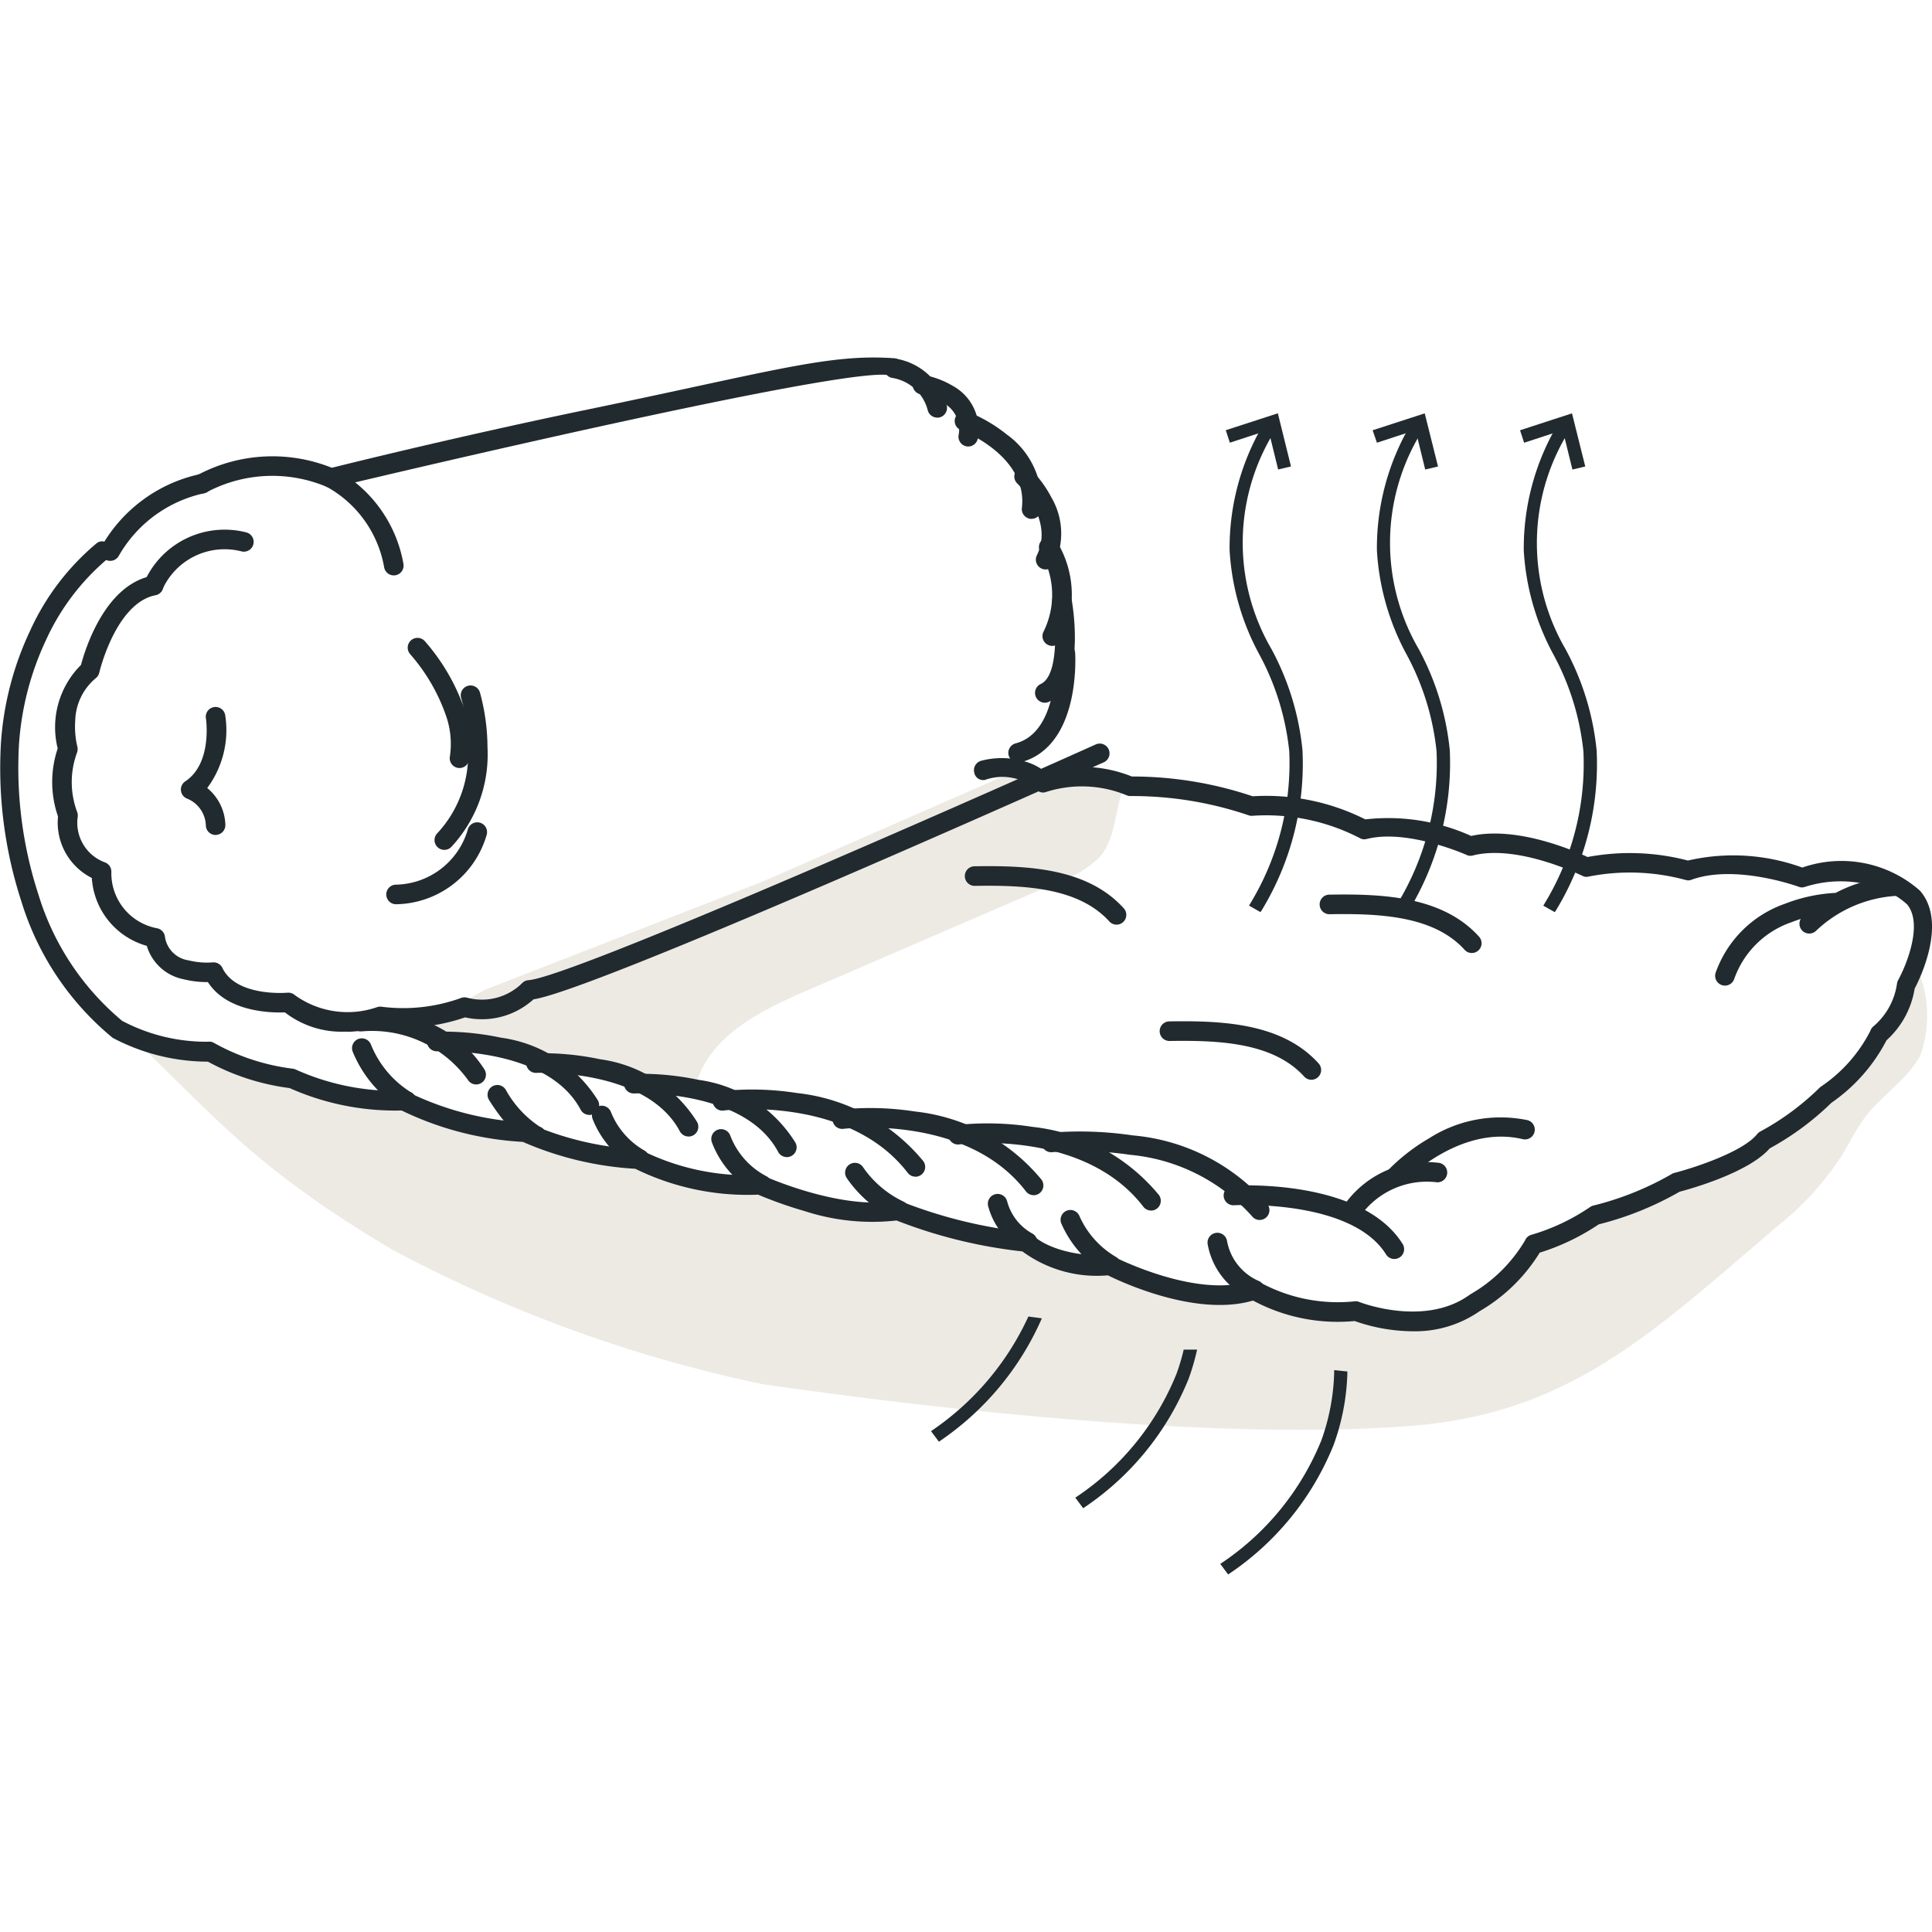
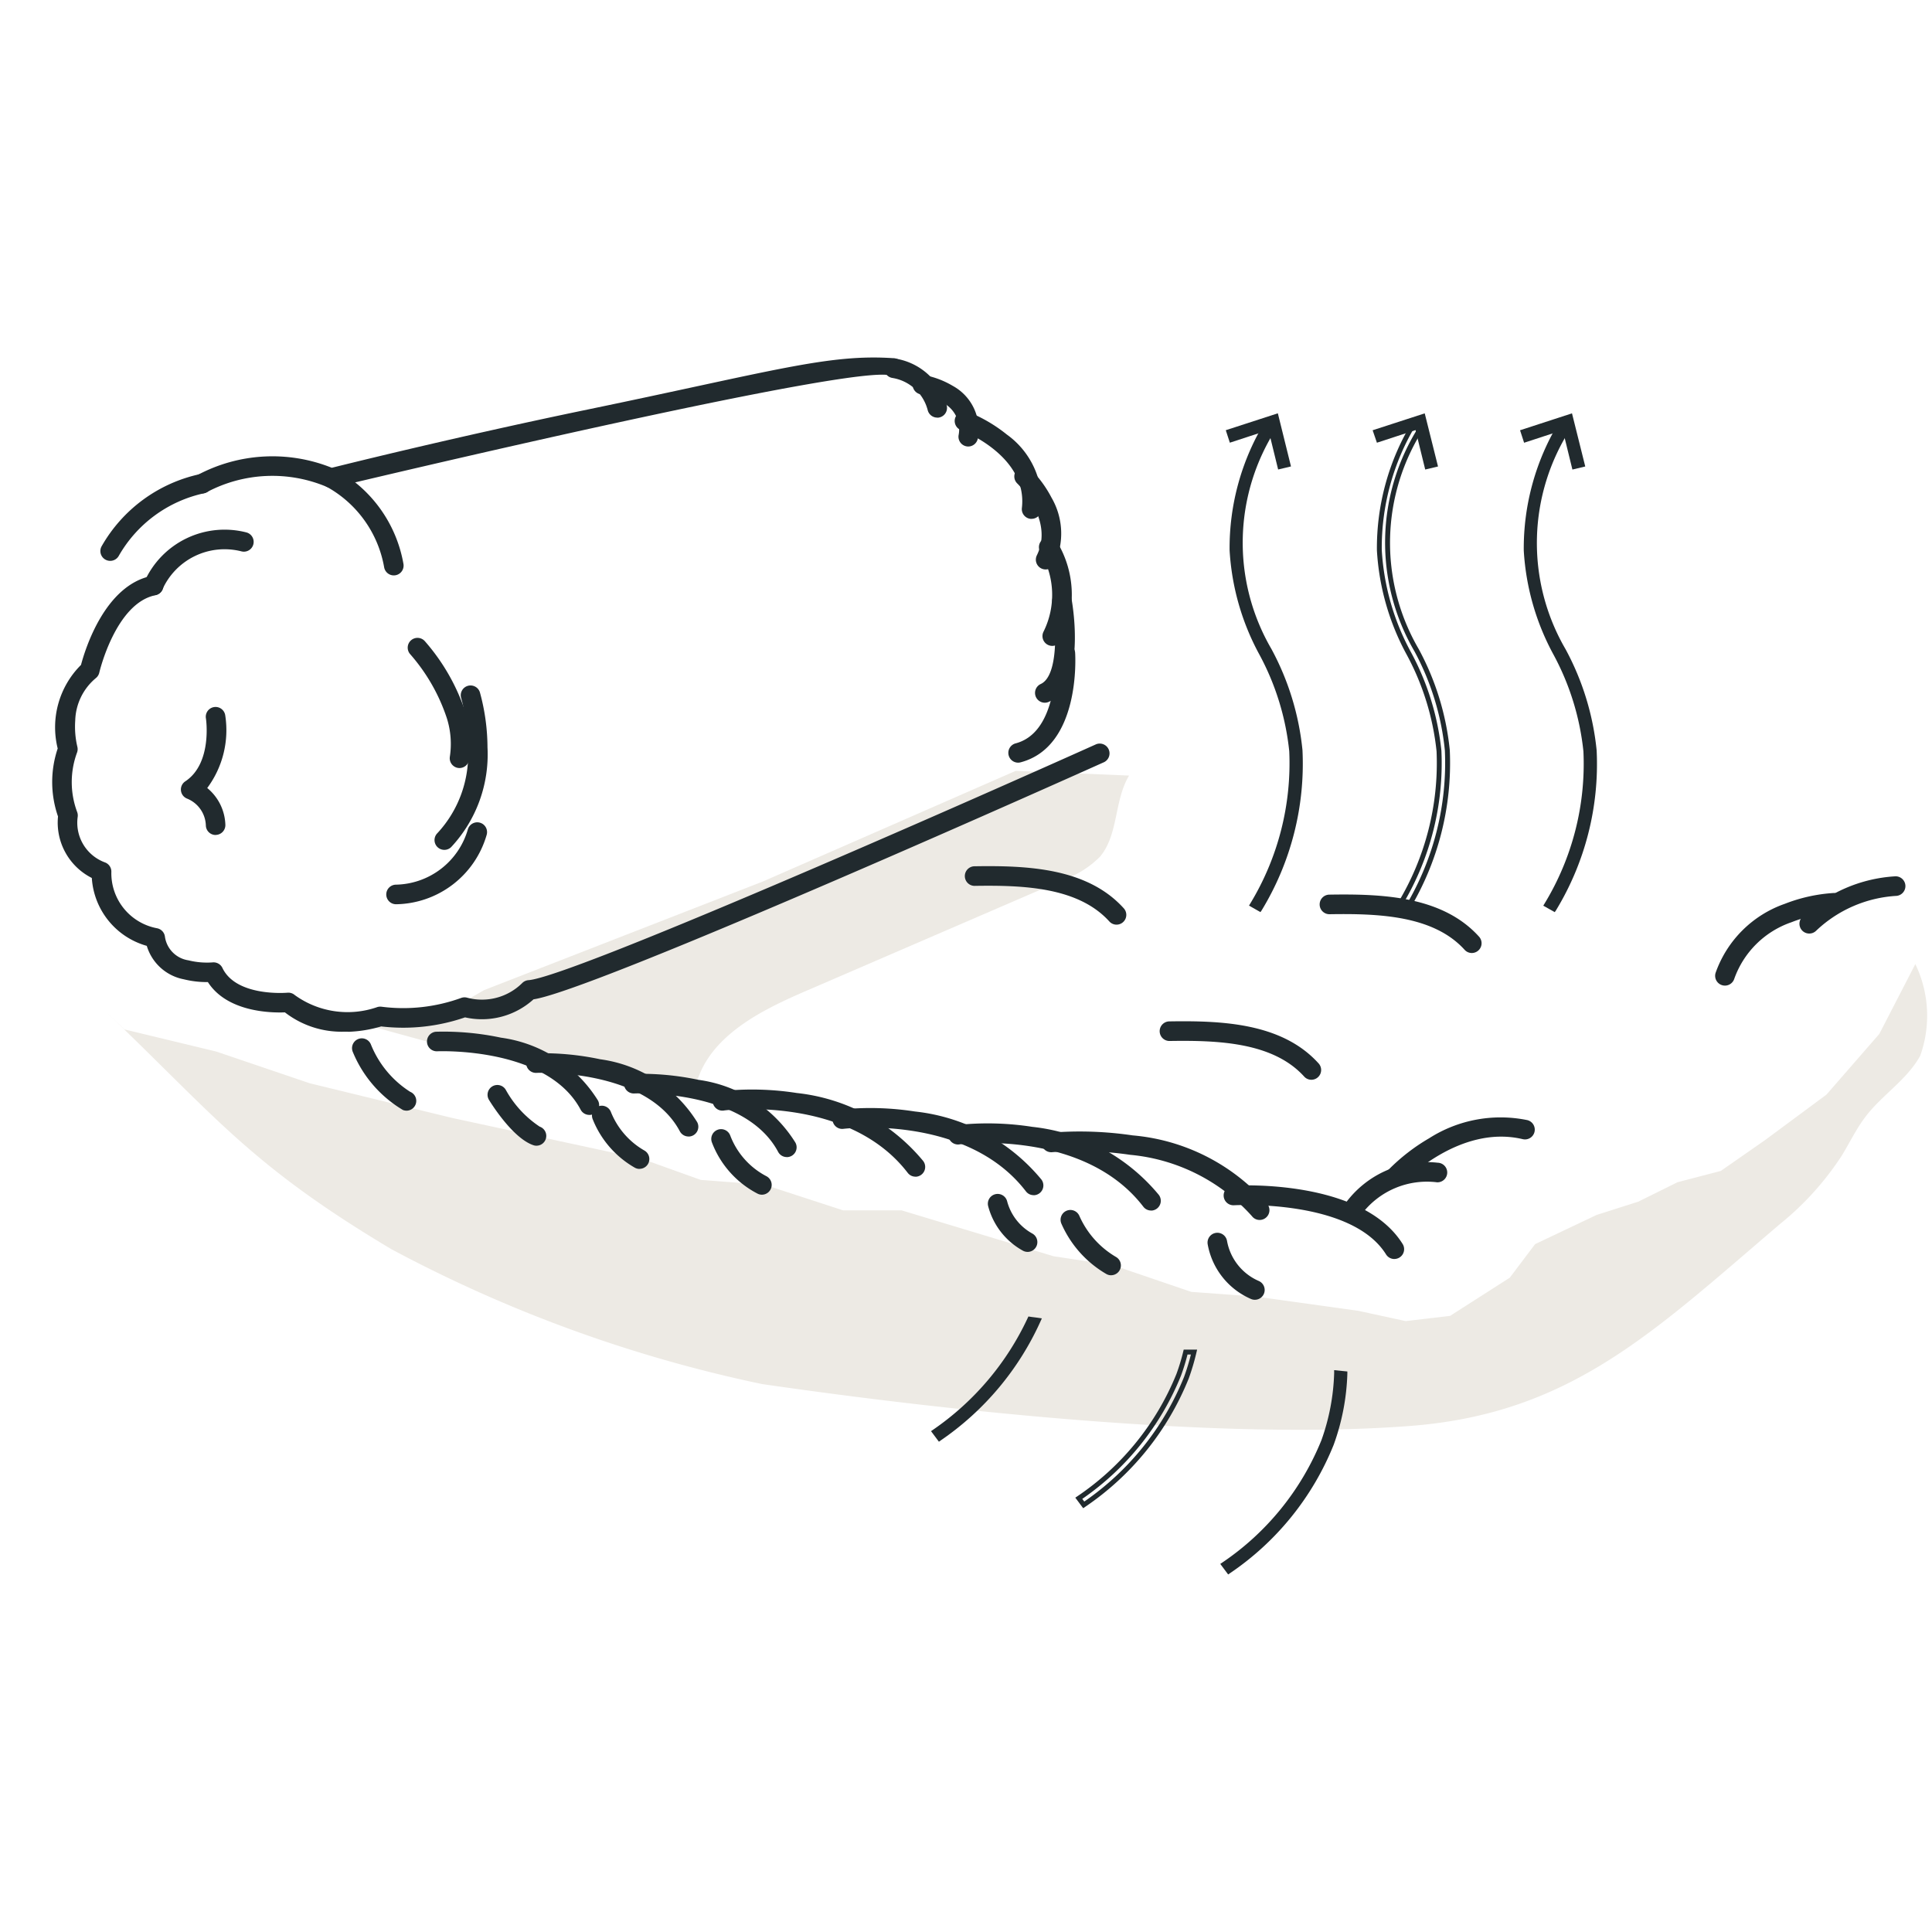
<svg xmlns="http://www.w3.org/2000/svg" width="80" height="80" viewBox="0 0 80 80">
  <g id="Group_9182" data-name="Group 9182" transform="translate(8 -1.5)">
    <rect id="Rectangle_3157" data-name="Rectangle 3157" width="80" height="80" transform="translate(-8 1.5)" fill="none" />
    <g id="Group_7333" data-name="Group 7333" transform="translate(-17.206 -21.452)">
      <path id="Path_7485" data-name="Path 7485" d="M94.968,95.45a4.92,4.92,0,0,1,.2,3.8c-.566,1.016-1.6,1.629-2.287,2.551-.367.487-.637,1.054-.96,1.582a12.16,12.16,0,0,1-2.567,2.838c-5.236,4.46-8.65,7.842-15.3,8.353-7.771.6-19.074-.607-26.84-1.734a57.468,57.468,0,0,1-15.355-5.588c-6-3.58-7.318-5.565-12.171-10.166l1.124,1.069,3.8.916,3.872,1.314,5.9,1.436,7.879,1.7,2.41.865,2.642.2,3.257,1.062h2.422l6.292,1.9,2.472.374,3.225,1.1,2.718.2,4.2.584,1.963.427,1.839-.216,2.472-1.582,1.049-1.39,2.547-1.208,1.723-.549,1.628-.806,1.79-.467,1.828-1.273,2.547-1.886,2.189-2.514Z" transform="translate(-6.452 -32.577)" fill="#edeae4" />
      <path id="Path_7486" data-name="Path 7486" d="M72.605,81.942c-.624,1.028-.432,2.447-1.208,3.363a4.039,4.039,0,0,1-1.512.952q-5.325,2.3-10.651,4.6c-1.886.811-3.988,1.865-4.549,3.842l-1.507.018-2.927-.573-2.692-.555-3.974-.619-3.842-1.054,2.376-.076,2.514-.286,1.267-.73,11.55-4.5,10.462-4.578h0Z" transform="translate(-16.646 -26.875)" fill="#edeae4" />
      <g id="Group_5059" data-name="Group 5059" transform="translate(59.961 40.065)">
        <path id="Path_7487" data-name="Path 7487" d="M108.4,77.158l-.3-.169a11.332,11.332,0,0,0,1.625-6.366,10.906,10.906,0,0,0-1.244-4.035,10.093,10.093,0,0,1-1.226-4.286,9.975,9.975,0,0,1,1.478-5.314l.3.175a8.84,8.84,0,0,0-.234,9.279,11.074,11.074,0,0,1,1.273,4.151A11.605,11.605,0,0,1,108.4,77.158Z" transform="translate(-106.993 -56.639)" fill="#212a2e" />
        <path id="Path_7487_-_Outline" data-name="Path 7487 - Outline" d="M108.408,77.263l-.474-.27.054-.089A11.194,11.194,0,0,0,109.6,70.6a10.753,10.753,0,0,0-1.232-3.994,10.256,10.256,0,0,1-1.238-4.328v0a10.065,10.065,0,0,1,1.493-5.368l.052-.085.475.279-.058.089a8.738,8.738,0,0,0-.231,9.172,11.122,11.122,0,0,1,1.287,4.192v.005a11.666,11.666,0,0,1-1.687,6.622Zm-.193-.343.122.069a11.463,11.463,0,0,0,1.607-6.42,10.917,10.917,0,0,0-1.261-4.111,8.941,8.941,0,0,1,.18-9.293l-.121-.071a9.862,9.862,0,0,0-1.411,5.172,10.053,10.053,0,0,0,1.214,4.241A10.955,10.955,0,0,1,109.8,70.58v.006A11.4,11.4,0,0,1,108.216,76.92Z" transform="translate(-106.97 -56.607)" fill="#212a2e" />
        <g id="Group_5058" data-name="Group 5058" transform="translate(0 0)">
          <path id="Path_7488" data-name="Path 7488" d="M109.473,58.607l-.333.081-.406-1.641-1.606.526-.105-.324,1.956-.637Z" transform="translate(-106.896 -56.482)" fill="#212a2e" />
          <path id="Path_7488_-_Outline" data-name="Path 7488 - Outline" d="M109.037,58.78l-.4-1.633-1.6.523-.168-.517,2.156-.7.544,2.2Zm-.259-1.893.407,1.649.136-.033-.443-1.791-1.756.572.043.131Z" transform="translate(-106.867 -56.452)" fill="#212a2e" />
        </g>
      </g>
      <g id="Group_5061" data-name="Group 5061" transform="translate(66.044 40.066)">
-         <path id="Path_7489" data-name="Path 7489" d="M119.688,77.159l-.3-.169a11.332,11.332,0,0,0,1.629-6.365,10.906,10.906,0,0,0-1.244-4.035,10.093,10.093,0,0,1-1.226-4.286,9.961,9.961,0,0,1,1.478-5.314l.3.175a8.84,8.84,0,0,0-.234,9.279,11.075,11.075,0,0,1,1.273,4.151A11.7,11.7,0,0,1,119.688,77.159Z" transform="translate(-118.271 -56.639)" fill="#212a2e" />
        <path id="Path_7489_-_Outline" data-name="Path 7489 - Outline" d="M119.7,77.263l-.474-.27.054-.089a11.2,11.2,0,0,0,1.615-6.3,10.753,10.753,0,0,0-1.232-3.994,10.256,10.256,0,0,1-1.238-4.328v0a10.05,10.05,0,0,1,1.493-5.368l.052-.085.475.279-.058.089a8.738,8.738,0,0,0-.231,9.172,11.123,11.123,0,0,1,1.287,4.192v.006a11.765,11.765,0,0,1-1.691,6.62Zm-.193-.343.121.069a11.562,11.562,0,0,0,1.611-6.419,10.918,10.918,0,0,0-1.261-4.111,8.941,8.941,0,0,1,.18-9.293l-.121-.071a9.847,9.847,0,0,0-1.411,5.172,10.054,10.054,0,0,0,1.214,4.241,10.956,10.956,0,0,1,1.256,4.073v.006A11.4,11.4,0,0,1,119.507,76.92Z" transform="translate(-118.248 -56.607)" fill="#212a2e" />
        <g id="Group_5060" data-name="Group 5060" transform="translate(0 0)">
          <path id="Path_7490" data-name="Path 7490" d="M120.752,58.607l-.333.081-.405-1.641-1.606.526-.111-.324,1.956-.637Z" transform="translate(-118.168 -56.482)" fill="#212a2e" />
          <path id="Path_7490_-_Outline" data-name="Path 7490 - Outline" d="M120.315,58.78l-.4-1.633-1.6.523-.177-.516,2.157-.7.55,2.2Zm-.259-1.893.407,1.649.135-.033-.448-1.791-1.755.571.045.132Z" transform="translate(-118.138 -56.452)" fill="#212a2e" />
        </g>
      </g>
      <g id="Group_5063" data-name="Group 5063" transform="translate(72.146 40.064)">
        <path id="Path_7491" data-name="Path 7491" d="M130.963,77.163l-.3-.169a11.273,11.273,0,0,0,1.622-6.365,10.906,10.906,0,0,0-1.244-4.035,10.091,10.091,0,0,1-1.226-4.28A9.975,9.975,0,0,1,131.3,57l.3.175a8.84,8.84,0,0,0-.234,9.279,11.075,11.075,0,0,1,1.273,4.151,11.59,11.59,0,0,1-1.67,6.558Z" transform="translate(-129.559 -56.642)" fill="#212a2e" />
        <path id="Path_7491_-_Outline" data-name="Path 7491 - Outline" d="M130.975,77.268,130.5,77l.054-.089a11.133,11.133,0,0,0,1.608-6.3,10.753,10.753,0,0,0-1.232-3.994,10.255,10.255,0,0,1-1.238-4.323v0a10.065,10.065,0,0,1,1.493-5.368l.052-.085.475.279-.058.089a8.738,8.738,0,0,0-.231,9.172,11.122,11.122,0,0,1,1.287,4.192v.005a11.65,11.65,0,0,1-1.684,6.615Zm-.193-.343.121.069a11.447,11.447,0,0,0,1.6-6.413,10.917,10.917,0,0,0-1.261-4.111,8.941,8.941,0,0,1,.18-9.293l-.121-.071a9.862,9.862,0,0,0-1.412,5.172,10.051,10.051,0,0,0,1.214,4.235,10.956,10.956,0,0,1,1.256,4.073v.006A11.334,11.334,0,0,1,130.782,76.924Z" transform="translate(-129.536 -56.61)" fill="#212a2e" />
        <g id="Group_5062" data-name="Group 5062" transform="translate(0 0)">
          <path id="Path_7492" data-name="Path 7492" d="M132.043,58.607l-.333.081-.406-1.641-1.606.526-.105-.324,1.951-.638Z" transform="translate(-129.466 -56.48)" fill="#212a2e" />
          <path id="Path_7492_-_Outline" data-name="Path 7492 - Outline" d="M131.607,58.78l-.4-1.633-1.6.523-.168-.517,2.151-.7.549,2.2Zm-.259-1.893.407,1.648.135-.033-.447-1.792-1.752.573.043.132Z" transform="translate(-129.437 -56.449)" fill="#212a2e" />
        </g>
      </g>
-       <path id="Path_7493" data-name="Path 7493" d="M71.474,98.372a7.341,7.341,0,0,1-2.4-.424,7.412,7.412,0,0,1-4.208-.848c-2.339.69-5.456-.769-6.011-1.044a5.2,5.2,0,0,1-3.538-.99,20.451,20.451,0,0,1-5.212-1.281,9.039,9.039,0,0,1-3.814-.392c-.592-.169-1.1-.353-1.422-.478-.239-.093-.392-.154-.492-.2a10.54,10.54,0,0,1-5.089-1.071,13.611,13.611,0,0,1-4.658-1.114,13.133,13.133,0,0,1-5.019-1.3,10.755,10.755,0,0,1-4.638-.928,9.639,9.639,0,0,1-3.384-1.094,8.439,8.439,0,0,1-3.907-.968.373.373,0,0,1-.065-.043,11.777,11.777,0,0,1-3.762-5.66,17.793,17.793,0,0,1-.832-6.571,12.9,12.9,0,0,1,1.213-4.62,10.186,10.186,0,0,1,2.758-3.613.359.359,0,0,1,.523.105.426.426,0,0,1-.1.563h0a9.606,9.606,0,0,0-2.534,3.355,12.06,12.06,0,0,0-1.115,4.3,16.951,16.951,0,0,0,.8,6.219,10.971,10.971,0,0,0,3.472,5.244,7.461,7.461,0,0,0,3.562.864.352.352,0,0,1,.226.041A8.938,8.938,0,0,0,25.111,87.5a.354.354,0,0,1,.1.028,10.059,10.059,0,0,0,4.464.886.352.352,0,0,1,.167.036,12.433,12.433,0,0,0,4.887,1.272.353.353,0,0,1,.125.03A12.91,12.91,0,0,0,39.4,90.838a.354.354,0,0,1,.14.037A9.831,9.831,0,0,0,44.429,91.9a.352.352,0,0,1,.166.032c.065.03,3.217,1.446,5.486,1.035a.35.35,0,0,1,.192.019,19.743,19.743,0,0,0,5.246,1.285.367.367,0,0,1,.24.128c.023.025.835.882,3.173.843a.355.355,0,0,1,.169.04c.034.018,3.443,1.76,5.691.995a.351.351,0,0,1,.286.027,6.716,6.716,0,0,0,4.008.827.351.351,0,0,1,.169.024c.027.011,2.717,1.068,4.59-.3l.033-.021a6.232,6.232,0,0,0,2.256-2.23.385.385,0,0,1,.244-.222,8.608,8.608,0,0,0,2.454-1.16.361.361,0,0,1,.118-.053,12.469,12.469,0,0,0,3.268-1.316.36.36,0,0,1,.09-.037c.753-.193,2.839-.859,3.434-1.61a.382.382,0,0,1,.118-.1,10.856,10.856,0,0,0,2.471-1.823.381.381,0,0,1,.048-.04,6.14,6.14,0,0,0,2.048-2.307.406.406,0,0,1,.126-.188,2.839,2.839,0,0,0,.979-1.775.426.426,0,0,1,.049-.145c.332-.6,1.043-2.323.369-3.132a3.4,3.4,0,0,0-1.084-.658,4.841,4.841,0,0,0-3.17-.059.35.35,0,0,1-.22-.008c-.026-.01-2.638-.962-4.467-.291a.35.35,0,0,1-.213.009,8.809,8.809,0,0,0-4.058-.14.351.351,0,0,1-.226-.031c-.027-.013-2.689-1.329-4.556-.844a.351.351,0,0,1-.234-.021c-.024-.011-2.467-1.1-4.162-.662a.351.351,0,0,1-.251-.029,8.424,8.424,0,0,0-4.479-.934.35.35,0,0,1-.138-.018,14.942,14.942,0,0,0-4.91-.8.358.358,0,0,1-.137-.027,4.857,4.857,0,0,0-3.366-.136.358.358,0,0,1-.385-.113,2.163,2.163,0,0,0-2.13-.392.378.378,0,0,1-.444-.315.406.406,0,0,1,.292-.479,3.361,3.361,0,0,1,2.107.134,2.321,2.321,0,0,1,.544.328,5.563,5.563,0,0,1,3.585.19h.009a15.652,15.652,0,0,1,4.994.819,9.128,9.128,0,0,1,4.665.957,8.358,8.358,0,0,1,4.384.686c1.892-.423,4.273.617,4.818.872a9.5,9.5,0,0,1,4.156.146,8.354,8.354,0,0,1,4.737.291,4.915,4.915,0,0,1,4.869.955l.014.016c1.116,1.3,0,3.606-.231,4.041a3.664,3.664,0,0,1-1.165,2.14,7.134,7.134,0,0,1-2.282,2.588A11.613,11.613,0,0,1,86.26,90.8c-.876,1.005-3.274,1.674-3.73,1.794a13.189,13.189,0,0,1-3.351,1.352,9.34,9.34,0,0,1-2.442,1.171,7.117,7.117,0,0,1-2.486,2.422A4.68,4.68,0,0,1,71.474,98.372Z" transform="translate(-3.775 -20.295)" fill="#212a2e" />
      <path id="Path_7494" data-name="Path 7494" d="M20.5,64.482a.406.406,0,0,1-.352-.606,6.188,6.188,0,0,1,4.079-2.987.405.405,0,0,1,.17.793,5.376,5.376,0,0,0-3.544,2.6A.405.405,0,0,1,20.5,64.482Z" transform="translate(-6.733 -18.306)" fill="#212a2e" />
      <path id="Path_7495" data-name="Path 7495" d="M27.026,58.267a.406.406,0,0,1-.19-.764,6.6,6.6,0,0,1,5.558-.3l.1-.024.641-.158c.507-.124,1.323-.322,2.337-.561,1.79-.422,4.549-1.054,7.529-1.671,7.682-1.59,9.964-2.313,12.677-2.121a.405.405,0,0,1-.057.809c.157-1.03-22.956,4.495-23.154,4.545A.406.406,0,0,1,32.2,58a5.791,5.791,0,0,0-4.989.218A.4.4,0,0,1,27.026,58.267Z" transform="translate(-9.45 -14.882)" fill="#212a2e" />
      <path id="Path_7496" data-name="Path 7496" d="M82.957,55.142a.406.406,0,0,1-.393-.306A1.808,1.808,0,0,0,81.1,53.5a.405.405,0,1,1,.13-.8,2.618,2.618,0,0,1,2.121,1.941.406.406,0,0,1-.393.505Z" transform="translate(-34.943 -14.898)" fill="#212a2e" />
      <path id="Path_7497" data-name="Path 7497" d="M85.254,56.826a.406.406,0,0,1-.4-.468,1.238,1.238,0,0,0-.638-1.338,2.842,2.842,0,0,0-.924-.354.405.405,0,0,1,.128-.8,3.646,3.646,0,0,1,1.2.453,2.055,2.055,0,0,1,1.032,2.164A.406.406,0,0,1,85.254,56.826Z" transform="translate(-35.955 -15.385)" fill="#212a2e" />
      <path id="Path_7498" data-name="Path 7498" d="M89.425,60.89l-.047,0a.405.405,0,0,1-.356-.45c.252-2.172-2.489-3.212-2.517-3.222a.405.405,0,0,1,.281-.761A6.264,6.264,0,0,1,88.4,57.4a3.451,3.451,0,0,1,1.426,3.128A.406.406,0,0,1,89.425,60.89Z" transform="translate(-37.502 -16.454)" fill="#212a2e" />
      <path id="Path_7499" data-name="Path 7499" d="M91.987,64.626a.406.406,0,0,1-.364-.585c.727-1.476-.793-2.958-.808-2.973a.405.405,0,0,1,.559-.587,4.806,4.806,0,0,1,.853,1.166,2.959,2.959,0,0,1,.123,2.752A.406.406,0,0,1,91.987,64.626Z" transform="translate(-39.483 -18.094)" fill="#212a2e" />
      <path id="Path_7500" data-name="Path 7500" d="M93.081,69.88a.406.406,0,0,1-.363-.585A3.425,3.425,0,0,0,92.587,66a.405.405,0,1,1,.7-.416,4.233,4.233,0,0,1,.161,4.067A.405.405,0,0,1,93.081,69.88Z" transform="translate(-40.304 -20.183)" fill="#212a2e" />
      <path id="Path_7501" data-name="Path 7501" d="M92.656,73.822a.406.406,0,0,1-.169-.774c.749-.342.648-2.413.481-3.362a.405.405,0,0,1,.8-.141c.064.361.578,3.546-.943,4.24A.4.4,0,0,1,92.656,73.822Z" transform="translate(-40.188 -21.772)" fill="#212a2e" />
      <path id="Path_7502" data-name="Path 7502" d="M90.7,77.848a.406.406,0,0,1-.1-.8c.745-.2,1.249-.864,1.5-1.975a6.885,6.885,0,0,0,.149-1.724.405.405,0,0,1,.809-.052c.01.158.221,3.872-2.246,4.534A.406.406,0,0,1,90.7,77.848Z" transform="translate(-39.333 -23.316)" fill="#212a2e" />
      <path id="Path_7503" data-name="Path 7503" d="M28.753,86.982a3.825,3.825,0,0,1-2.447-.8c-.577.023-2.391-.01-3.189-1.254a3.949,3.949,0,0,1-.995-.115,1.991,1.991,0,0,1-1.535-1.385,3.125,3.125,0,0,1-2.276-2.811,2.568,2.568,0,0,1-1.4-2.547,4.345,4.345,0,0,1-.013-2.814,3.644,3.644,0,0,1,.965-3.461c.17-.643.985-3.3,2.928-3.687a.405.405,0,0,1,.158.8c-1.651.329-2.323,3.179-2.329,3.207a.407.407,0,0,1-.141.225,2.369,2.369,0,0,0-.855,1.762,3.622,3.622,0,0,0,.086,1.074.409.409,0,0,1-.011.248,3.533,3.533,0,0,0,.005,2.462.406.406,0,0,1,.022.2,1.75,1.75,0,0,0,1.128,1.886.405.405,0,0,1,.266.39,2.319,2.319,0,0,0,1.892,2.337.406.406,0,0,1,.326.344,1.152,1.152,0,0,0,.974.984,3.191,3.191,0,0,0,1,.086.407.407,0,0,1,.407.229c.575,1.207,2.67,1.028,2.691,1.026a.407.407,0,0,1,.308.1,3.733,3.733,0,0,0,3.4.5.405.405,0,0,1,.188-.02,7.034,7.034,0,0,0,3.3-.364.405.405,0,0,1,.245-.01,2.366,2.366,0,0,0,2.284-.608.405.405,0,0,1,.257-.117c1.714-.125,17.549-7.094,23.506-9.769a.406.406,0,0,1,.332.74c-.054.024-5.438,2.441-11.017,4.845-10.12,4.362-12.062,4.894-12.612,4.977a3.181,3.181,0,0,1-2.836.747,7.852,7.852,0,0,1-3.472.375,5.428,5.428,0,0,1-1.344.222C28.879,86.98,28.816,86.982,28.753,86.982Z" transform="translate(-5.303 -21.31)" fill="#212a2e" />
-       <path id="Path_7504" data-name="Path 7504" d="M45.153,102.026a.405.405,0,0,1-.344-.191,4.9,4.9,0,0,0-4.39-2.007.405.405,0,1,1-.086-.806,6.36,6.36,0,0,1,1.93.156,5.049,5.049,0,0,1,3.234,2.228.406.406,0,0,1-.344.62Z" transform="translate(-16.23 -34.169)" fill="#212a2e" />
      <path id="Path_7505" data-name="Path 7505" d="M114.328,114.386a.405.405,0,0,1-.344-.191c-1.435-2.3-6.245-2.037-6.294-2.035a.405.405,0,0,1-.049-.81c.217-.013,5.34-.293,7.031,2.415a.406.406,0,0,1-.344.62Z" transform="translate(-47.385 -39.301)" fill="#212a2e" />
      <path id="Path_7506" data-name="Path 7506" d="M116.545,112.058a.406.406,0,0,1-.351-.609,4.16,4.16,0,0,1,3.851-1.721.405.405,0,1,1-.024.811,3.389,3.389,0,0,0-3.125,1.317A.4.4,0,0,1,116.545,112.058Z" transform="translate(-51.306 -38.63)" fill="#212a2e" />
      <path id="Path_7507" data-name="Path 7507" d="M151.736,91.79a.405.405,0,0,1-.28-.7,6.083,6.083,0,0,1,3.848-1.67.406.406,0,0,1,.046.81,5.271,5.271,0,0,0-3.334,1.447A.4.4,0,0,1,151.736,91.79Z" transform="translate(-67.611 -30.182)" fill="#212a2e" />
      <path id="Path_7508" data-name="Path 7508" d="M120.025,109.352a.405.405,0,0,1-.3-.682,8.046,8.046,0,0,1,1.68-1.3,5.5,5.5,0,0,1,4.062-.752.405.405,0,1,1-.188.789c-2.64-.628-4.94,1.791-4.963,1.815A.4.4,0,0,1,120.025,109.352Z" transform="translate(-53.021 -37.285)" fill="#212a2e" />
-       <path id="Path_7509" data-name="Path 7509" d="M145.755,94.436a.406.406,0,0,1-.384-.536,4.672,4.672,0,0,1,2.866-2.852,6.7,6.7,0,0,1,2.019-.447.405.405,0,0,1,.026.811h0a5.982,5.982,0,0,0-1.773.4,3.83,3.83,0,0,0-2.37,2.349A.406.406,0,0,1,145.755,94.436Z" transform="translate(-65.123 -30.672)" fill="#212a2e" />
+       <path id="Path_7509" data-name="Path 7509" d="M145.755,94.436a.406.406,0,0,1-.384-.536,4.672,4.672,0,0,1,2.866-2.852,6.7,6.7,0,0,1,2.019-.447.405.405,0,0,1,.026.811h0a5.982,5.982,0,0,0-1.773.4,3.83,3.83,0,0,0-2.37,2.349A.406.406,0,0,1,145.755,94.436" transform="translate(-65.123 -30.672)" fill="#212a2e" />
      <path id="Path_7510" data-name="Path 7510" d="M23.575,67.567a.406.406,0,0,1-.369-.572,3.633,3.633,0,0,1,4.212-2.031.405.405,0,0,1-.2.786,2.823,2.823,0,0,0-3.273,1.578A.406.406,0,0,1,23.575,67.567Z" transform="translate(-8.014 -19.967)" fill="#212a2e" />
      <path id="Path_7511" data-name="Path 7511" d="M42.836,76.317a.406.406,0,0,1-.4-.467,3.533,3.533,0,0,0-.125-1.6,7.664,7.664,0,0,0-1.519-2.65.405.405,0,1,1,.61-.535A8.47,8.47,0,0,1,43.08,74l0,0a4.349,4.349,0,0,1,.155,1.969A.406.406,0,0,1,42.836,76.317Z" transform="translate(-14.603 -21.562)" fill="#212a2e" />
      <path id="Path_7512" data-name="Path 7512" d="M43.145,81.107a.405.405,0,0,1-.287-.692,4.773,4.773,0,0,0,1.264-3.55,7.949,7.949,0,0,0-.279-2.041.405.405,0,0,1,.775-.238,8.693,8.693,0,0,1,.314,2.274,5.623,5.623,0,0,1-1.5,4.128A.4.4,0,0,1,43.145,81.107Z" transform="translate(-15.54 -22.964)" fill="#212a2e" />
      <path id="Path_7513" data-name="Path 7513" d="M39.5,87.4a.405.405,0,0,1-.008-.811A3.163,3.163,0,0,0,42.469,84.3a.405.405,0,1,1,.779.226A3.97,3.97,0,0,1,39.5,87.4Z" transform="translate(-13.89 -27.005)" fill="#212a2e" />
      <path id="Path_7514" data-name="Path 7514" d="M27.248,82.719a.405.405,0,0,1-.405-.393,1.242,1.242,0,0,0-.779-1.114.405.405,0,0,1-.073-.714c1.128-.747.859-2.582.856-2.6a.405.405,0,1,1,.8-.124,4.015,4.015,0,0,1-.747,3,2.053,2.053,0,0,1,.751,1.524.406.406,0,0,1-.393.418Z" transform="translate(-9.113 -25.192)" fill="#212a2e" />
      <path id="Path_7515" data-name="Path 7515" d="M38.77,64.917a.406.406,0,0,1-.4-.335,4.743,4.743,0,0,0-2.392-3.341.405.405,0,1,1,.391-.71,5.55,5.55,0,0,1,2.8,3.91.406.406,0,0,1-.4.476Z" transform="translate(-13.257 -18.139)" fill="#212a2e" />
      <path id="Path_7516" data-name="Path 7516" d="M42.226,103.9a.4.4,0,0,1-.151-.029,5.012,5.012,0,0,1-2.072-2.4.405.405,0,1,1,.745-.32,4.162,4.162,0,0,0,1.629,1.968.406.406,0,0,1-.151.782Z" transform="translate(-16.187 -34.958)" fill="#212a2e" />
      <path id="Path_7517" data-name="Path 7517" d="M52.378,106.734a.4.4,0,0,1-.13-.022c-.85-.288-1.739-1.714-1.838-1.876a.405.405,0,0,1,.692-.423h0a4.356,4.356,0,0,0,1.406,1.53.406.406,0,0,1-.13.79Z" transform="translate(-20.956 -36.34)" fill="#212a2e" />
      <path id="Path_7518" data-name="Path 7518" d="M60.32,108.305a.4.4,0,0,1-.2-.053,4.023,4.023,0,0,1-1.741-2.008.405.405,0,0,1,.754-.3,3.209,3.209,0,0,0,1.389,1.6.406.406,0,0,1-.2.758Z" transform="translate(-24.632 -36.951)" fill="#212a2e" />
      <path id="Path_7519" data-name="Path 7519" d="M69.6,110.064a.4.4,0,0,1-.187-.046,3.977,3.977,0,0,1-1.885-2.119.405.405,0,0,1,.758-.288,3.167,3.167,0,0,0,1.5,1.688.406.406,0,0,1-.187.765Z" transform="translate(-28.843 -37.642)" fill="#212a2e" />
-       <path id="Path_7520" data-name="Path 7520" d="M80.01,112.108a.4.4,0,0,1-.174-.039,5.059,5.059,0,0,1-2.006-1.714.406.406,0,0,1,.67-.458,4.247,4.247,0,0,0,1.684,1.439.406.406,0,0,1-.174.772Z" transform="translate(-33.566 -38.628)" fill="#212a2e" />
      <path id="Path_7521" data-name="Path 7521" d="M90.316,114.341a.4.4,0,0,1-.195-.05,2.966,2.966,0,0,1-1.438-1.842.405.405,0,0,1,.785-.205,2.152,2.152,0,0,0,1.043,1.337.406.406,0,0,1-.2.761Z" transform="translate(-38.559 -39.551)" fill="#212a2e" />
      <path id="Path_7522" data-name="Path 7522" d="M96.363,115.783a.4.4,0,0,1-.2-.056,4.5,4.5,0,0,1-1.854-2.078.405.405,0,1,1,.742-.328,3.7,3.7,0,0,0,1.522,1.706.406.406,0,0,1-.205.755Z" transform="translate(-41.152 -40.025)" fill="#212a2e" />
      <path id="Path_7523" data-name="Path 7523" d="M107.488,117.473a.4.4,0,0,1-.161-.034,3.051,3.051,0,0,1-1.791-2.262.405.405,0,0,1,.8-.144,2.242,2.242,0,0,0,1.316,1.662.406.406,0,0,1-.162.778Z" transform="translate(-46.322 -40.7)" fill="#212a2e" />
      <path id="Path_7524" data-name="Path 7524" d="M93.523,91.122a.4.4,0,0,1-.3-.133c-1.29-1.423-3.562-1.506-5.59-1.473a.406.406,0,0,1-.013-.811c2.206-.037,4.687.065,6.2,1.739a.405.405,0,0,1-.3.678Z" transform="translate(-38.082 -29.882)" fill="#212a2e" />
      <path id="Path_7525" data-name="Path 7525" d="M108.523,102.122a.4.4,0,0,1-.3-.133c-1.29-1.423-3.562-1.506-5.59-1.473a.406.406,0,0,1-.013-.811c2.206-.037,4.687.065,6.2,1.739a.405.405,0,0,1-.3.678Z" transform="translate(-45.014 -34.459)" fill="#212a2e" />
      <path id="Path_7526" data-name="Path 7526" d="M120.873,93.132a.4.4,0,0,1-.3-.133c-1.29-1.423-3.562-1.506-5.59-1.473a.405.405,0,0,1-.013-.811c2.206-.037,4.687.065,6.2,1.739a.405.405,0,0,1-.3.678Z" transform="translate(-50.721 -30.718)" fill="#212a2e" />
      <path id="Path_7527" data-name="Path 7527" d="M60.211,105.411a.405.405,0,0,1-.358-.215c-1.392-2.619-5.911-2.421-5.957-2.419a.406.406,0,0,1-.041-.81,11.455,11.455,0,0,1,2.7.246,5.619,5.619,0,0,1,4.014,2.6.406.406,0,0,1-.358.6Z" transform="translate(-22.496 -35.399)" fill="#212a2e" />
      <path id="Path_7528" data-name="Path 7528" d="M52.571,103.881a.405.405,0,0,1-.358-.215c-1.392-2.619-5.911-2.421-5.957-2.419a.406.406,0,0,1-.041-.81,11.457,11.457,0,0,1,2.7.246,5.619,5.619,0,0,1,4.014,2.6.406.406,0,0,1-.358.6Z" transform="translate(-18.963 -34.763)" fill="#212a2e" />
      <path id="Path_7529" data-name="Path 7529" d="M67.781,106.871a.405.405,0,0,1-.358-.215c-1.392-2.619-5.911-2.421-5.957-2.419a.405.405,0,1,1-.041-.81,11.455,11.455,0,0,1,2.7.246,5.619,5.619,0,0,1,4.014,2.6.406.406,0,0,1-.358.6Z" transform="translate(-25.996 -36.007)" fill="#212a2e" />
      <path id="Path_7530" data-name="Path 7530" d="M76.395,108.147a.4.4,0,0,1-.322-.159c-2.474-3.222-7.533-2.59-7.584-2.584a.405.405,0,1,1-.107-.8,12.027,12.027,0,0,1,3.1.079,7.891,7.891,0,0,1,5.232,2.815.406.406,0,0,1-.321.652Z" transform="translate(-29.281 -36.472)" fill="#212a2e" />
      <path id="Path_7531" data-name="Path 7531" d="M85.515,109.457a.4.4,0,0,1-.322-.159c-2.474-3.222-7.533-2.59-7.584-2.584a.405.405,0,0,1-.107-.8,12.027,12.027,0,0,1,3.1.079,7.891,7.891,0,0,1,5.232,2.815.406.406,0,0,1-.321.652Z" transform="translate(-33.507 -37.016)" fill="#212a2e" />
      <path id="Path_7532" data-name="Path 7532" d="M94.575,110.547a.4.4,0,0,1-.322-.159c-2.474-3.222-7.533-2.59-7.584-2.584a.405.405,0,1,1-.107-.8,12.027,12.027,0,0,1,3.1.079,7.891,7.891,0,0,1,5.232,2.815.406.406,0,0,1-.321.652Z" transform="translate(-37.705 -37.47)" fill="#212a2e" />
      <path id="Path_7533" data-name="Path 7533" d="M102.419,111.179a.4.4,0,0,1-.322-.159,7.713,7.713,0,0,0-5.037-2.538,14.429,14.429,0,0,0-3.251-.108.406.406,0,0,1-.087-.806,14.973,14.973,0,0,1,3.437.109,8.32,8.32,0,0,1,5.581,2.85.406.406,0,0,1-.322.652Z" transform="translate(-41.052 -37.711)" fill="#212a2e" />
      <g id="Group_5064" data-name="Group 5064" transform="translate(47.756 77.465)">
        <path id="Path_7534" data-name="Path 7534" d="M85.65,125.29l.2.274a11.8,11.8,0,0,0,4.093-4.887c-.117-.018-.234-.029-.35-.047A11.611,11.611,0,0,1,85.65,125.29Z" transform="translate(-85.506 -120.518)" fill="#212a2e" />
        <path id="Path_7534_-_Outline" data-name="Path 7534 - Outline" d="M85.8,125.677l-.326-.437.087-.06a11.518,11.518,0,0,0,3.913-4.619l.032-.069.075.011c.057.009.115.016.172.023s.119.015.178.024l.132.02-.055.122a11.9,11.9,0,0,1-4.128,4.929Zm-.037-.389.083.112a11.7,11.7,0,0,0,3.921-4.666l-.039,0-.1-.013A11.722,11.722,0,0,1,85.76,125.287Z" transform="translate(-85.472 -120.492)" fill="#212a2e" />
-         <path id="Path_7535" data-name="Path 7535" d="M100.309,122.96a8.582,8.582,0,0,1-.286.946,11.3,11.3,0,0,1-4.136,5.109l.2.274a11.616,11.616,0,0,0,4.251-5.267,9.368,9.368,0,0,0,.315-1.062Z" transform="translate(-89.766 -121.487)" fill="#212a2e" />
        <path id="Path_7535_-_Outline" data-name="Path 7535 - Outline" d="M100.624,122.835h.128l-.029.124a9.508,9.508,0,0,1-.319,1.074,11.68,11.68,0,0,1-4.29,5.316l-.08.054-.326-.437.088-.059a11.163,11.163,0,0,0,4.1-5.063,8.51,8.51,0,0,0,.282-.931l.019-.078Zm-4.544,6.292a11.475,11.475,0,0,0,4.134-5.166,9.3,9.3,0,0,0,.281-.923h-.141a8.712,8.712,0,0,1-.271.879,11.367,11.367,0,0,1-4.087,5.1Z" transform="translate(-89.732 -121.464)" fill="#212a2e" />
        <path id="Path_7536" data-name="Path 7536" d="M110.294,127.266a11.3,11.3,0,0,1-4.136,5.109l.2.274a11.617,11.617,0,0,0,4.251-5.267,9.366,9.366,0,0,0,.56-2.908l-.345-.035A9.093,9.093,0,0,1,110.294,127.266Z" transform="translate(-94.039 -122.104)" fill="#212a2e" />
        <path id="Path_7536_-_Outline" data-name="Path 7536 - Outline" d="M110.7,124.3l.547.055,0,.095a9.451,9.451,0,0,1-.566,2.94,11.68,11.68,0,0,1-4.29,5.316l-.08.054-.326-.437.088-.059a11.163,11.163,0,0,0,4.1-5.063,8.973,8.973,0,0,0,.528-2.791Zm.338.238-.142-.014a9.178,9.178,0,0,1-.538,2.749,11.367,11.367,0,0,1-4.087,5.1l.083.111a11.475,11.475,0,0,0,4.134-5.166A9.244,9.244,0,0,0,111.035,124.54Z" transform="translate(-94.006 -122.078)" fill="#212a2e" />
      </g>
    </g>
  </g>
</svg>